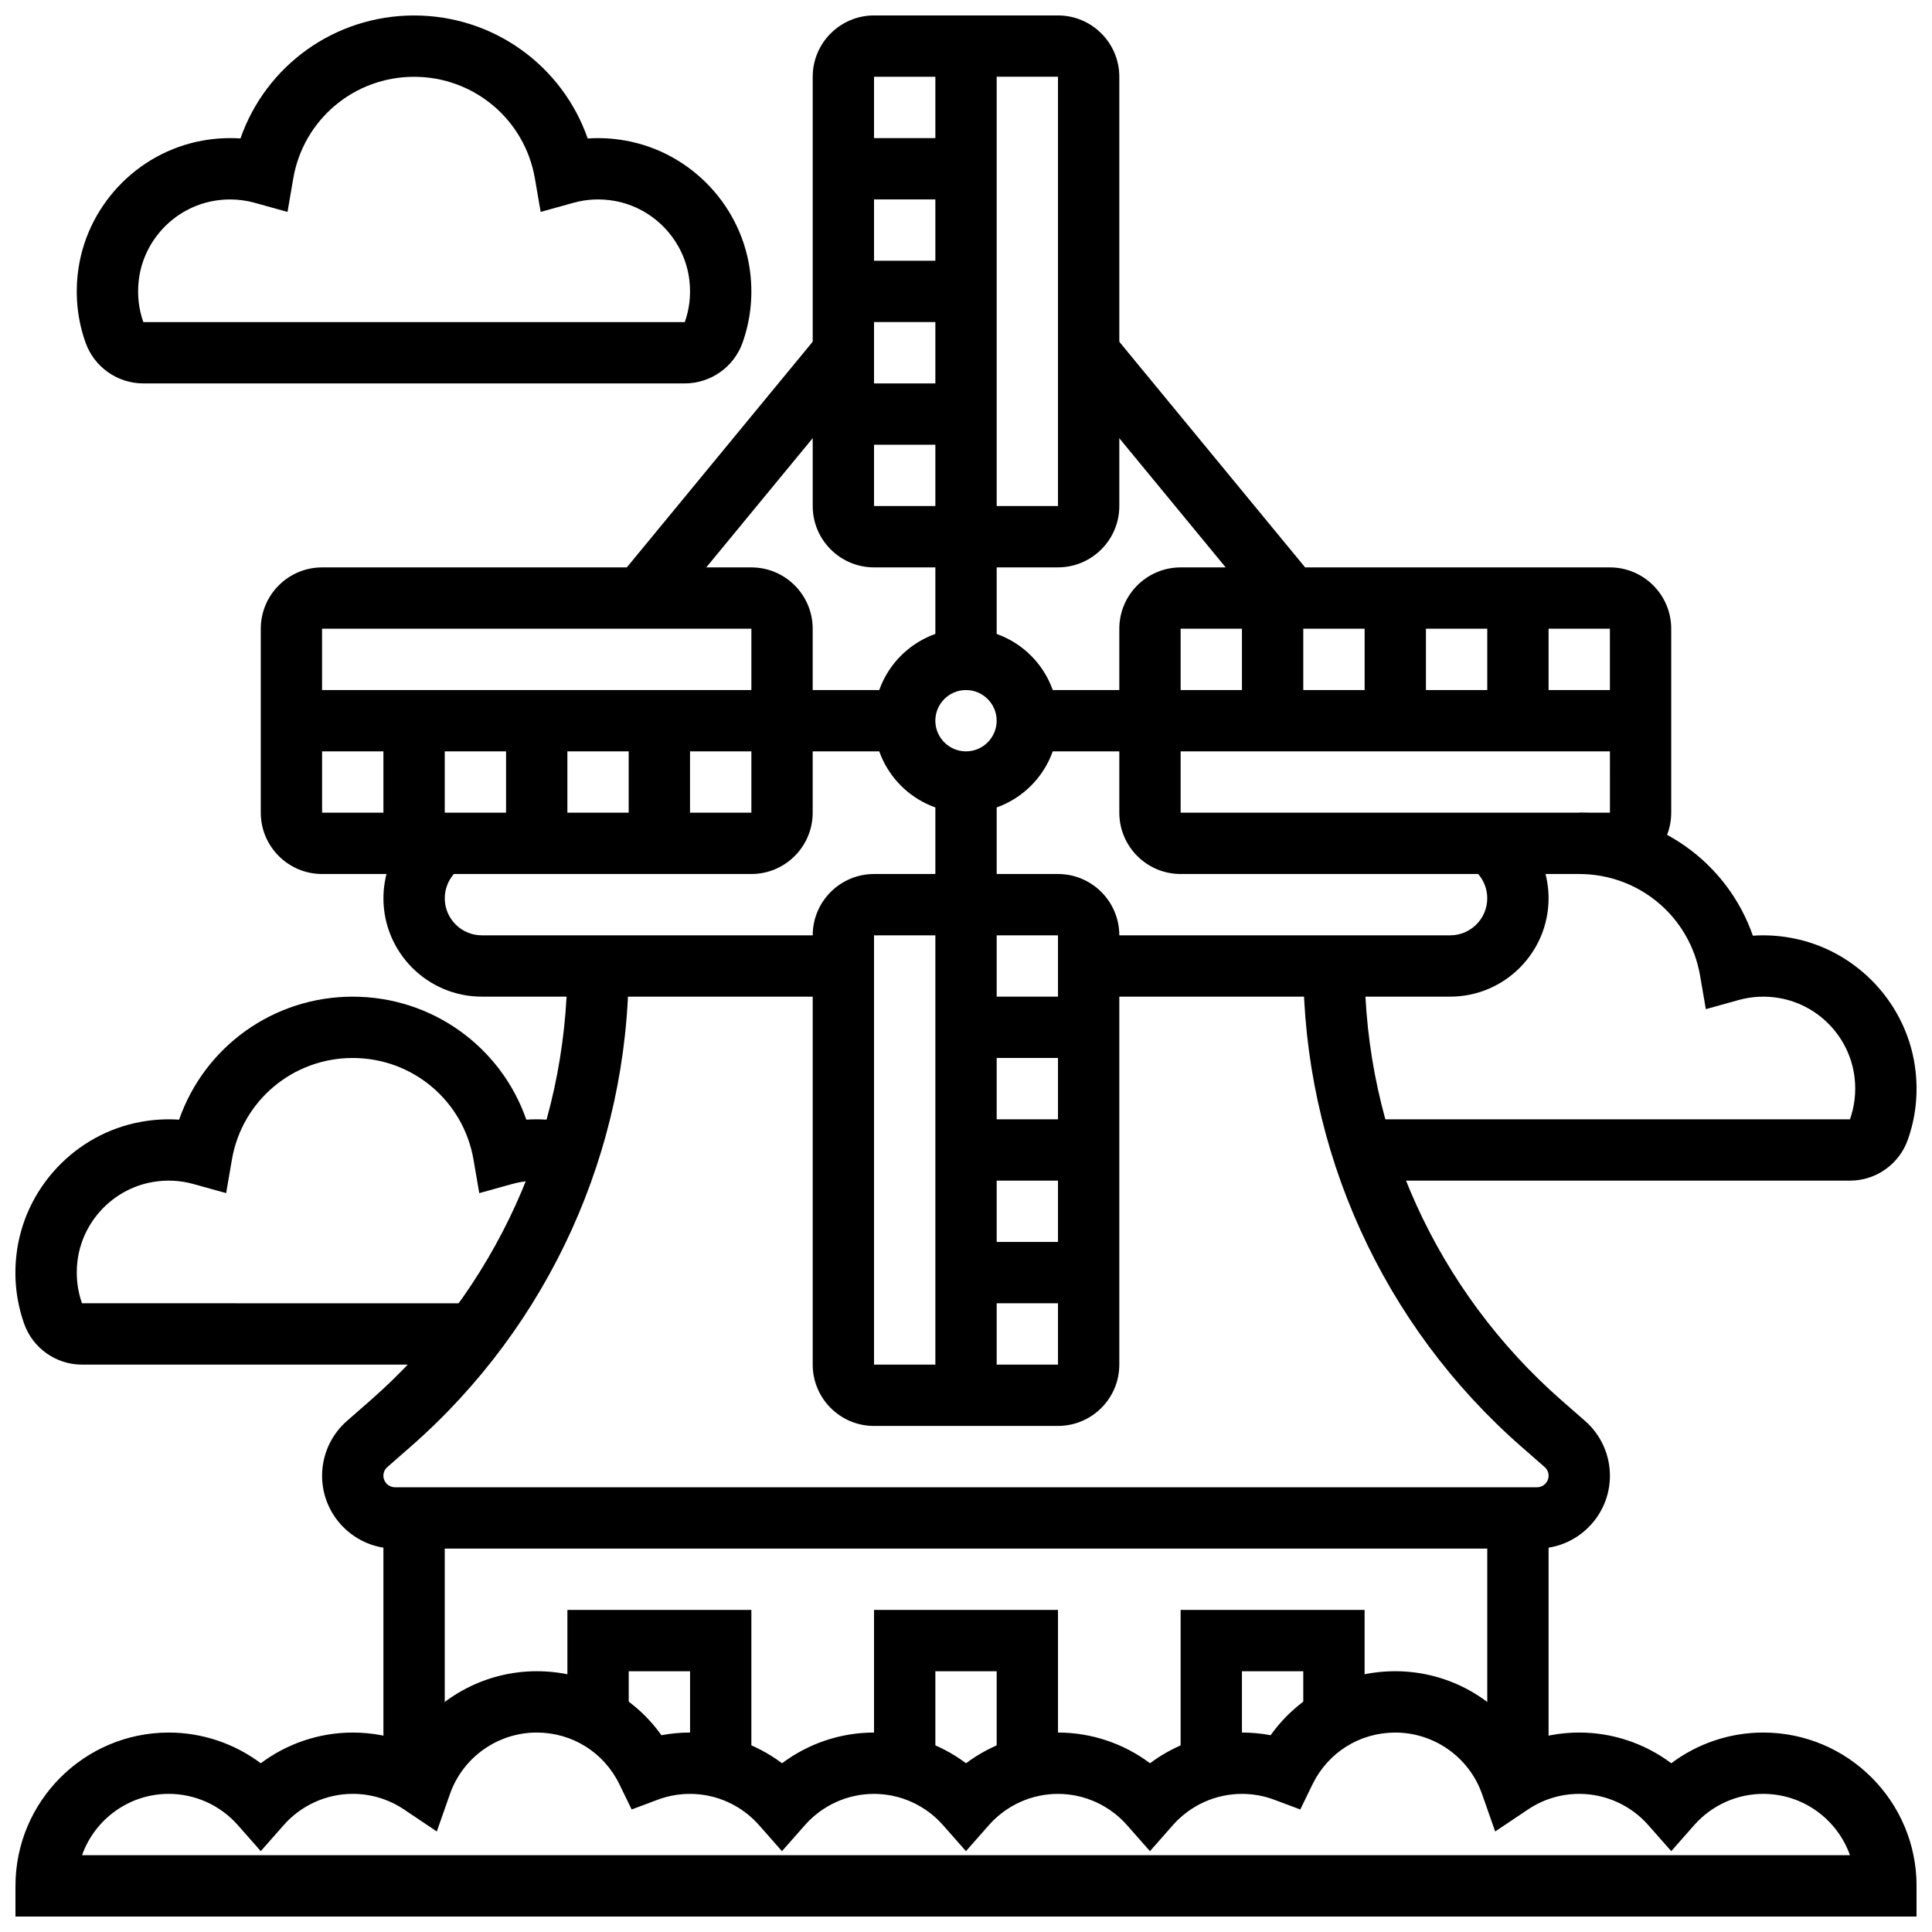
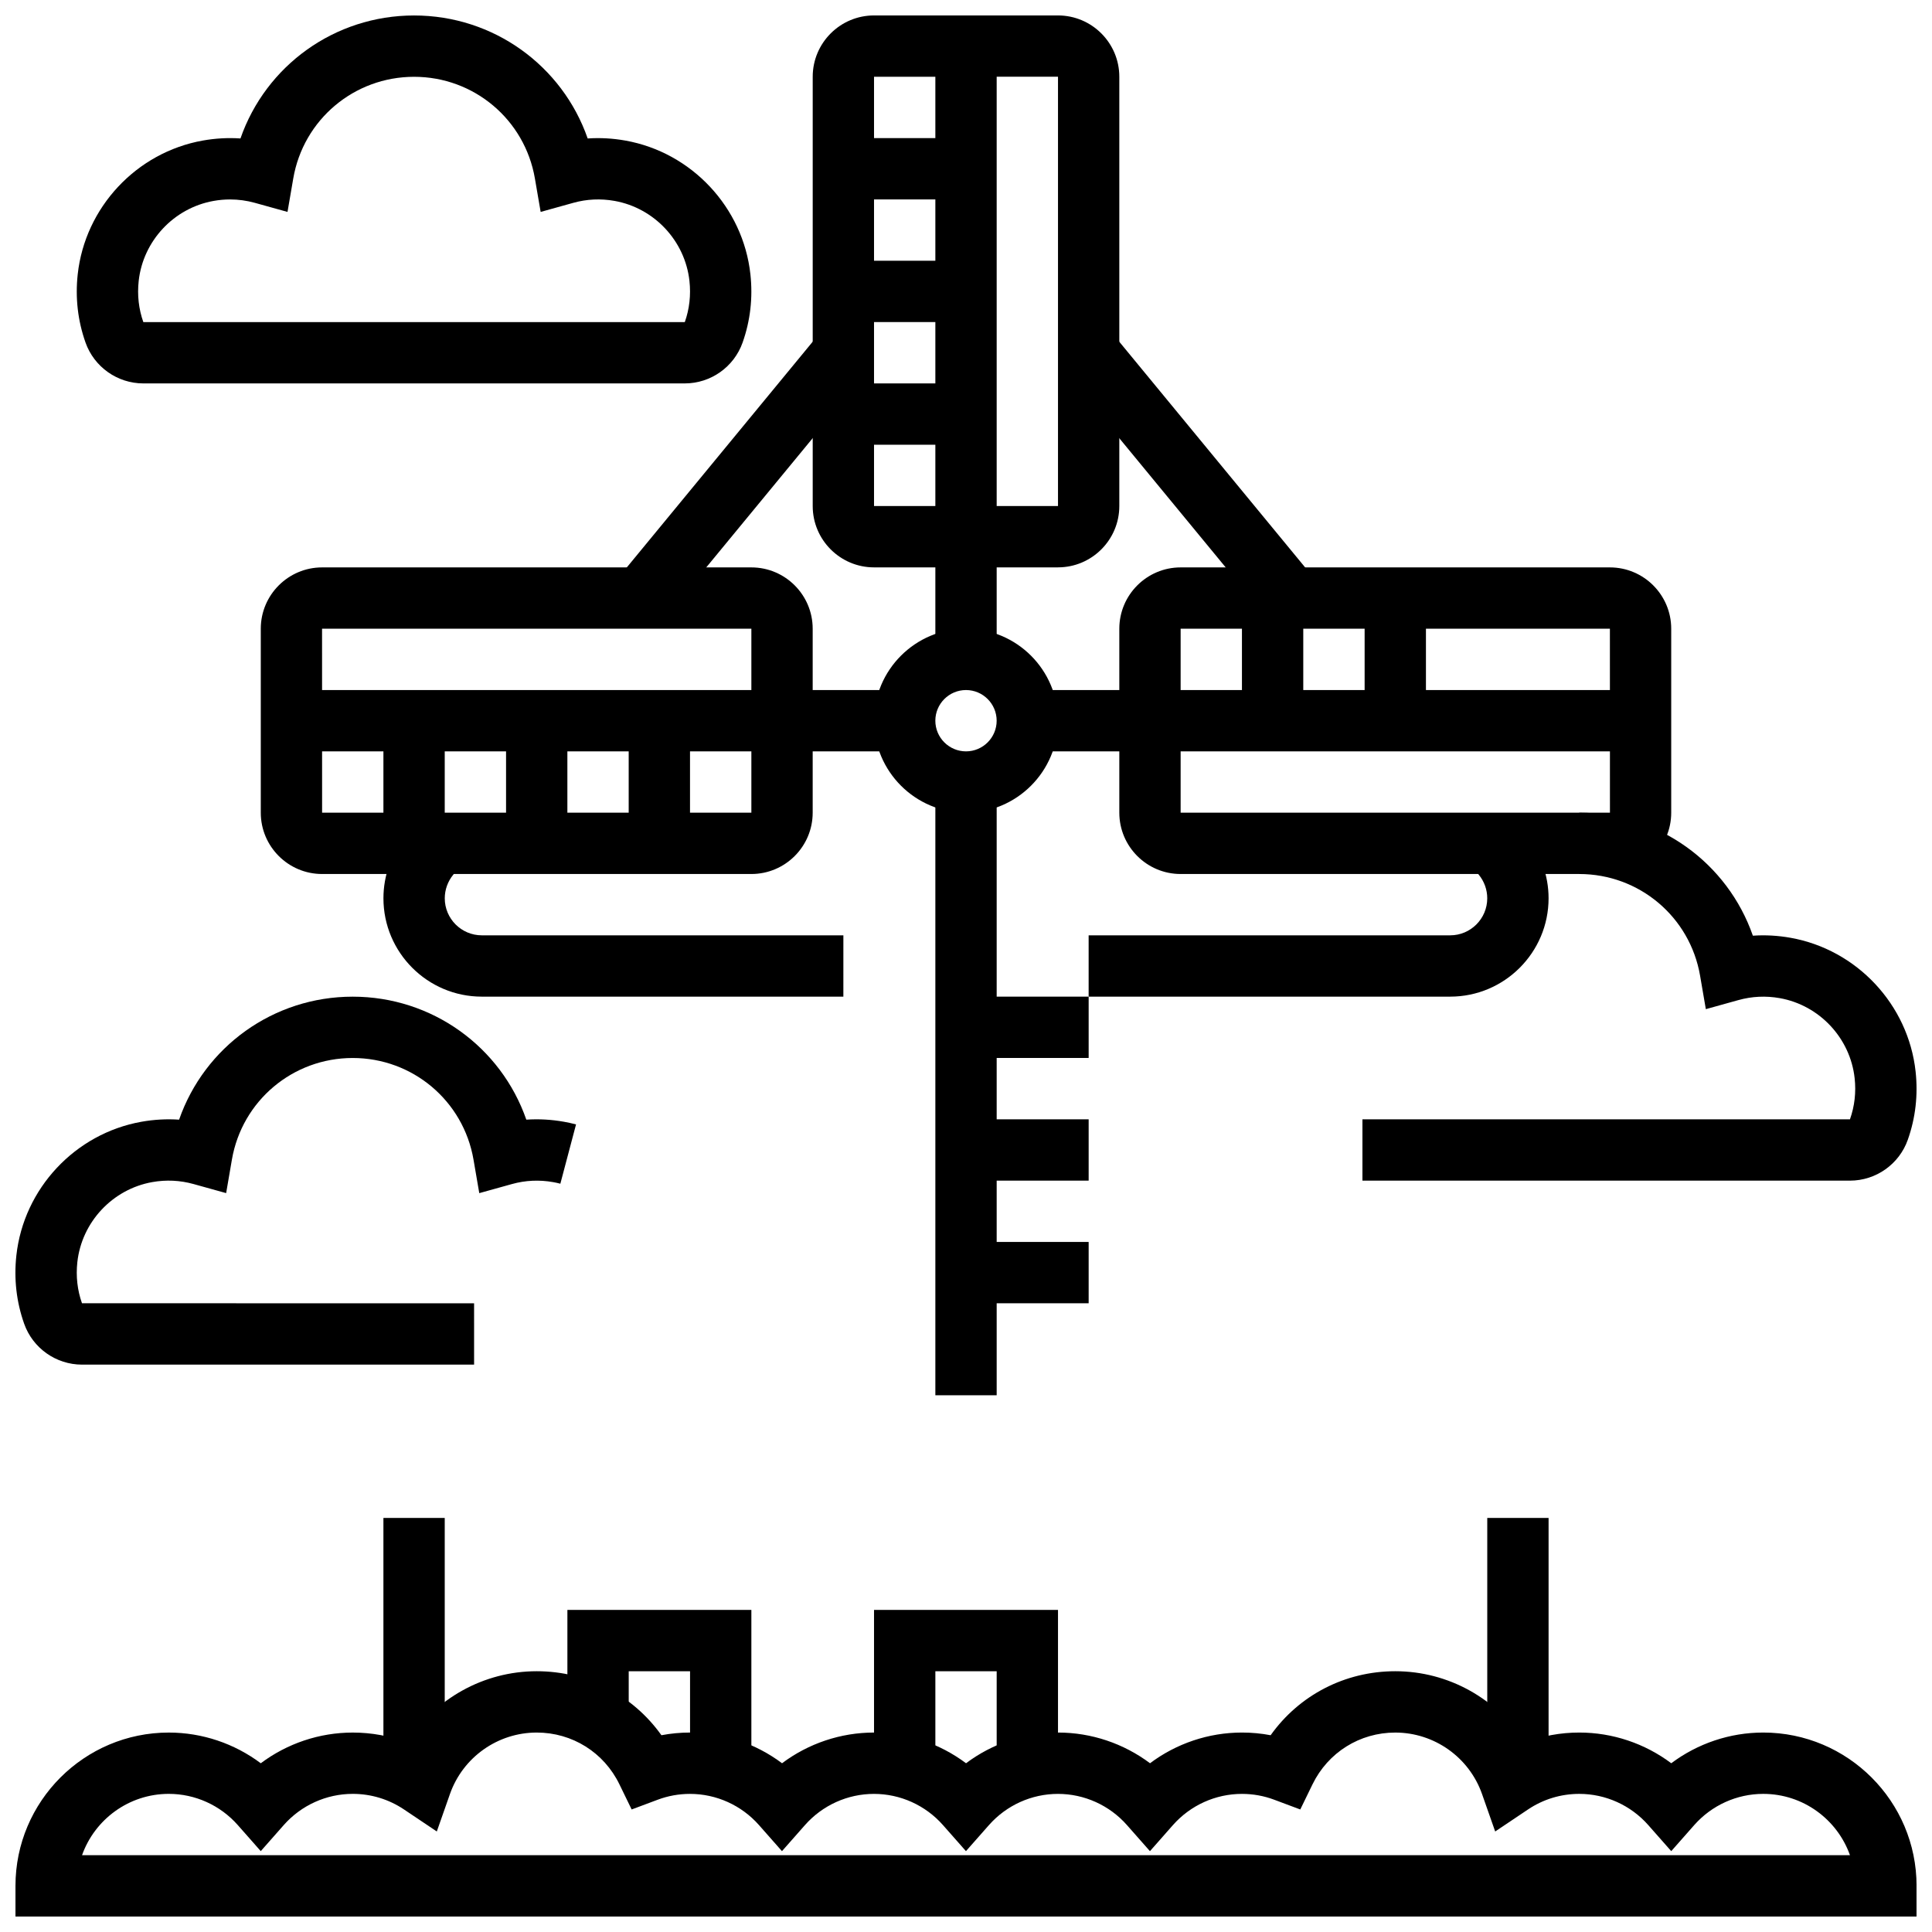
<svg xmlns="http://www.w3.org/2000/svg" width="800px" height="800px" version="1.1" viewBox="144 144 512 512">
  <defs>
    <clipPath id="e">
      <path d="m359 148.09h82v146.91h-82z" />
    </clipPath>
    <clipPath id="d">
      <path d="m148.09 586h503.81v65.902h-503.81z" />
    </clipPath>
    <clipPath id="c">
      <path d="m148.09 408h148.91v98h-148.91z" />
    </clipPath>
    <clipPath id="b">
      <path d="m164 148.09h180v97.906h-180z" />
    </clipPath>
    <clipPath id="a">
      <path d="m505 359h146.9v98h-146.9z" />
    </clipPath>
  </defs>
  <path d="m400 359.37c-13.441 0-24.379-10.938-24.379-24.379 0-13.441 10.934-24.379 24.379-24.379 13.441 0 24.379 10.938 24.379 24.379-0.004 13.445-10.938 24.379-24.379 24.379zm0-32.5c-4.481 0-8.125 3.644-8.125 8.125 0 4.481 3.644 8.125 8.125 8.125s8.125-3.644 8.125-8.125c0-4.481-3.644-8.125-8.125-8.125z" />
  <path d="m416.25 326.87h162.52v16.25h-162.52z" />
  <path d="m570.64 375.62h-113.76c-8.961 0-16.25-7.289-16.25-16.25v-48.754c0-8.961 7.289-16.25 16.25-16.25h113.76c8.961 0 16.25 7.289 16.25 16.25v48.754c0.004 8.957-7.289 16.25-16.25 16.25zm-113.76-65.008v48.754h113.76 0.012l-0.012-48.754z" />
  <path d="m473.13 302.49h16.25v32.504h-16.25z" />
  <path d="m505.64 302.49h16.25v32.504h-16.25z" />
-   <path d="m538.14 302.49h16.25v32.504h-16.25z" />
  <path d="m391.88 156.22h16.25v162.52h-16.25z" />
  <g clip-path="url(#e)">
    <path d="m424.38 294.36h-48.754c-8.961 0-16.25-7.289-16.25-16.25v-113.77c0-8.961 7.289-16.25 16.25-16.25h48.754c8.961 0 16.25 7.289 16.25 16.25v113.76c0.004 8.961-7.289 16.254-16.25 16.254zm0-130.03-48.754 0.012v113.76h48.754v-113.76-0.012z" />
  </g>
-   <path d="m367.5 245.61h32.504v16.25h-32.504z" />
+   <path d="m367.5 245.61h32.504v16.25h-32.504" />
  <path d="m367.5 213.1h32.504v16.25h-32.504z" />
  <path d="m367.5 180.6h32.504v16.25h-32.504z" />
  <path d="m221.23 326.87h162.52v16.25h-162.52z" />
  <path d="m343.12 375.62h-113.76c-8.961 0-16.25-7.289-16.25-16.25v-48.754c0-8.961 7.289-16.25 16.25-16.25h113.76c8.961 0 16.25 7.289 16.25 16.25v48.754c0.004 8.957-7.289 16.25-16.25 16.25zm-113.76-65.008h-0.012l0.012 48.754h113.76v-48.754z" />
  <path d="m310.61 334.99h16.25v32.504h-16.25z" />
  <path d="m278.11 334.99h16.25v32.504h-16.25z" />
  <path d="m245.61 334.99h16.25v32.504h-16.25z" />
  <path d="m391.88 351.24h16.25v162.52h-16.25z" />
-   <path d="m424.38 521.89h-48.754c-8.961 0-16.25-7.289-16.25-16.25v-113.77c0-8.961 7.289-16.25 16.25-16.25h48.754c8.961 0 16.25 7.289 16.25 16.25v113.76c0.004 8.965-7.289 16.254-16.25 16.254zm-48.754-130.02v113.76 0.012l48.754-0.012v-113.76z" />
  <path d="m400 408.12h32.504v16.25h-32.504z" />
  <path d="m400 440.63h32.504v16.25h-32.504z" />
  <path d="m400 473.13h32.504v16.25h-32.504z" />
  <path d="m307.68 297.32 53.535-65.004 12.543 10.332-53.535 65.004z" />
  <path d="m367.5 408.12h-95.82c-14.375 0-26.066-11.695-26.066-26.066 0-6.031 2.113-11.918 5.945-16.57l2.602-3.156 12.547 10.332-2.602 3.156c-1.441 1.754-2.238 3.969-2.238 6.238 0 5.41 4.402 9.816 9.816 9.816h95.82z" />
  <path d="m426.22 242.64 12.543-10.332 53.535 65.004-12.543 10.332z" />
  <path d="m528.32 408.12h-95.82v-16.25h95.82c5.41 0 9.816-4.402 9.816-9.816 0-2.269-0.797-4.488-2.238-6.238l-2.602-3.156 12.547-10.332 2.602 3.156c3.832 4.652 5.945 10.539 5.945 16.57-0.004 14.371-11.699 26.066-26.07 26.066z" />
-   <path d="m551.34 554.39h-302.68c-10.645 0-19.305-8.66-19.305-19.305 0-5.566 2.402-10.863 6.594-14.527l6.152-5.383c33.215-29.062 52.262-71.043 52.262-115.18h16.25c0 48.82-21.074 95.258-57.812 127.41l-6.152 5.383c-0.664 0.578-1.043 1.418-1.043 2.297 0 1.684 1.371 3.055 3.055 3.055h302.68c1.684 0 3.055-1.371 3.055-3.055 0-0.879-0.379-1.719-1.043-2.297l-6.152-5.383c-36.742-32.148-57.812-78.586-57.812-127.41h16.25c0 44.133 19.051 86.113 52.262 115.18l6.152 5.383c4.191 3.664 6.594 8.961 6.594 14.527 0 10.645-8.66 19.305-19.305 19.305z" />
  <path d="m424.38 612.3h-16.25v-25.402h-16.25v25.402h-16.254v-41.656h48.754z" />
-   <path d="m473.13 612.3h-16.254v-41.656h48.758v28.727h-16.254v-12.473h-16.25z" />
  <path d="m343.12 612.29h-16.25v-25.391h-16.254v12.473h-16.25v-28.727h48.754z" />
  <path d="m538.14 546.27h16.25v69.359h-16.25z" />
  <path d="m245.61 546.27h16.25v69.359h-16.25z" />
  <g clip-path="url(#d)">
    <path d="m651.9 651.9h-503.8v-8.125c0-22.402 18.227-40.629 40.629-40.629 8.855 0 17.398 2.902 24.379 8.137 6.981-5.234 15.52-8.137 24.379-8.137 4.977 0 9.855 0.898 14.43 2.641 7.336-11.574 20.219-18.895 34.324-18.895 13.355 0 25.496 6.359 33.043 16.961 2.488-0.473 5.023-0.711 7.586-0.711 8.855 0 17.398 2.902 24.379 8.137 6.981-5.234 15.52-8.137 24.379-8.137 8.855 0 17.398 2.902 24.379 8.137 6.981-5.234 15.52-8.137 24.379-8.137 8.855 0 17.398 2.902 24.379 8.137 6.981-5.234 15.52-8.137 24.379-8.137 2.562 0 5.098 0.238 7.586 0.711 7.539-10.602 19.68-16.961 33.035-16.961 14.102 0 26.984 7.32 34.324 18.891 4.574-1.738 9.453-2.641 14.43-2.641 8.855 0 17.398 2.902 24.379 8.137 6.981-5.234 15.52-8.137 24.379-8.137 22.402 0 40.629 18.227 40.629 40.629zm-486.16-16.254h468.52c-3.356-9.461-12.391-16.25-22.984-16.25-6.984 0-13.648 3.012-18.285 8.266l-6.094 6.91-6.094-6.91c-4.633-5.254-11.297-8.266-18.285-8.266-4.856 0-9.543 1.422-13.559 4.117l-8.719 5.848-3.477-9.906c-3.422-9.754-12.668-16.309-23.004-16.309-9.41 0-17.816 5.262-21.938 13.734l-3.234 6.648-6.922-2.59c-2.731-1.023-5.602-1.539-8.539-1.539-6.984 0-13.648 3.012-18.285 8.266l-6.094 6.91-6.094-6.91c-4.633-5.254-11.297-8.266-18.285-8.266-6.984 0-13.648 3.012-18.285 8.266l-6.094 6.91-6.094-6.91c-4.633-5.254-11.297-8.266-18.285-8.266-6.984 0-13.648 3.012-18.285 8.266l-6.094 6.91-6.094-6.91c-4.633-5.254-11.297-8.266-18.285-8.266-2.934 0-5.809 0.52-8.535 1.539l-6.922 2.59-3.234-6.648c-4.109-8.473-12.512-13.738-21.922-13.738-10.34 0-19.582 6.555-23.004 16.309l-3.477 9.906-8.719-5.848c-4.016-2.691-8.703-4.117-13.555-4.117-6.984 0-13.648 3.012-18.285 8.266l-6.094 6.91-6.094-6.91c-4.633-5.254-11.297-8.266-18.285-8.266-10.594 0.004-19.633 6.797-22.984 16.254z" />
  </g>
  <g clip-path="url(#c)">
    <path d="m269.64 505.64h-103.91c-6.879 0-13.043-4.359-15.332-10.848-2.047-5.789-2.738-11.871-2.062-18.07 1.938-17.738 15.57-32.316 33.152-35.445 3.332-0.594 6.668-0.777 9.977-0.555 6.723-19.289 24.957-32.594 46.008-32.594s39.289 13.305 46.008 32.594c3.305-0.223 6.641-0.039 9.977 0.555 1.078 0.191 2.152 0.43 3.199 0.707l-4.156 15.711c-0.617-0.164-1.258-0.305-1.898-0.418-3.684-0.656-7.359-0.488-10.93 0.508l-8.66 2.41-1.523-8.859c-2.68-15.621-16.148-26.957-32.016-26.957-15.867 0-29.336 11.332-32.02 26.949l-1.523 8.859-8.66-2.41c-3.57-0.992-7.246-1.164-10.93-0.508-10.527 1.875-18.684 10.598-19.844 21.211-0.41 3.758 0.004 7.422 1.23 10.898l103.91 0.008z" />
  </g>
  <g clip-path="url(#b)">
    <path d="m325.47 245.61h-143.48c-6.879 0-13.043-4.359-15.332-10.848-2.047-5.789-2.738-11.871-2.062-18.07 1.938-17.738 15.57-32.316 33.152-35.445 3.332-0.594 6.668-0.777 9.977-0.555 6.719-19.285 24.953-32.59 46.008-32.59 21.051 0 39.289 13.305 46.008 32.594 3.305-0.223 6.641-0.039 9.977 0.555 17.582 3.129 31.215 17.707 33.148 35.445 0.676 6.199-0.016 12.281-2.062 18.07-2.289 6.488-8.449 10.844-15.332 10.844zm-120.49-48.754c-1.457 0-2.918 0.129-4.383 0.391-10.527 1.875-18.684 10.598-19.844 21.211-0.41 3.758 0.004 7.426 1.23 10.898l143.49 0.004 0.008-0.008c1.227-3.473 1.641-7.137 1.23-10.898-1.16-10.613-9.316-19.336-19.844-21.211-3.684-0.656-7.363-0.488-10.93 0.508l-8.66 2.41-1.523-8.859c-2.688-15.617-16.152-26.949-32.02-26.949s-29.336 11.332-32.02 26.949l-1.523 8.859-8.66-2.41c-2.152-0.594-4.344-0.895-6.551-0.895z" />
  </g>
  <g clip-path="url(#a)">
    <path d="m634.26 456.88h-129.2v-16.25h129.2c1.234-3.481 1.652-7.144 1.238-10.902-1.16-10.613-9.316-19.336-19.844-21.211-3.684-0.656-7.363-0.484-10.93 0.508l-8.66 2.41-1.523-8.859c-2.684-15.621-16.152-26.953-32.02-26.953v-16.25c21.051 0 39.289 13.305 46.008 32.594 3.305-0.227 6.641-0.039 9.977 0.555 17.582 3.129 31.215 17.707 33.148 35.445 0.676 6.199-0.016 12.281-2.062 18.07-2.285 6.484-8.449 10.844-15.328 10.844z" />
  </g>
</svg>